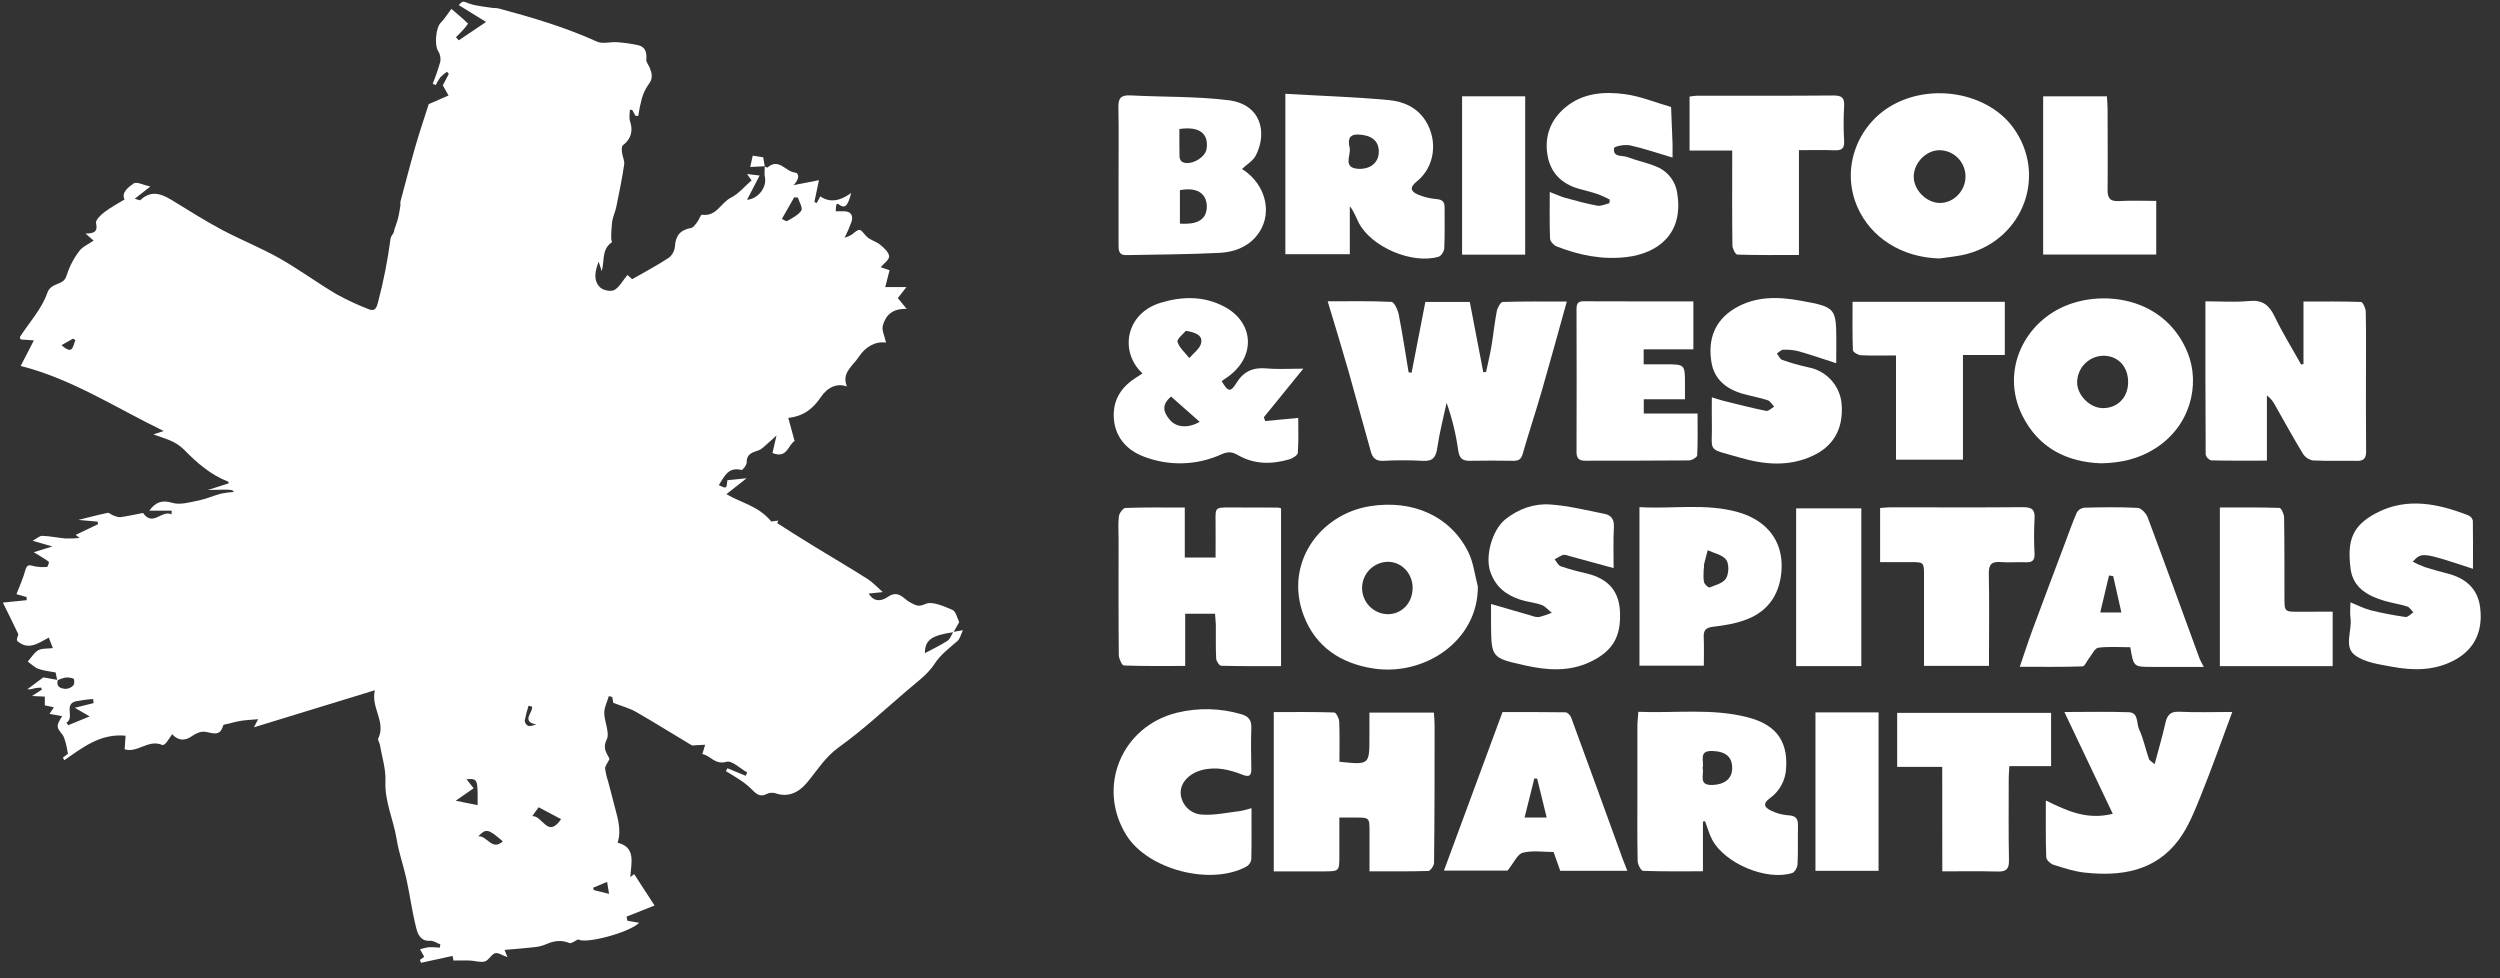
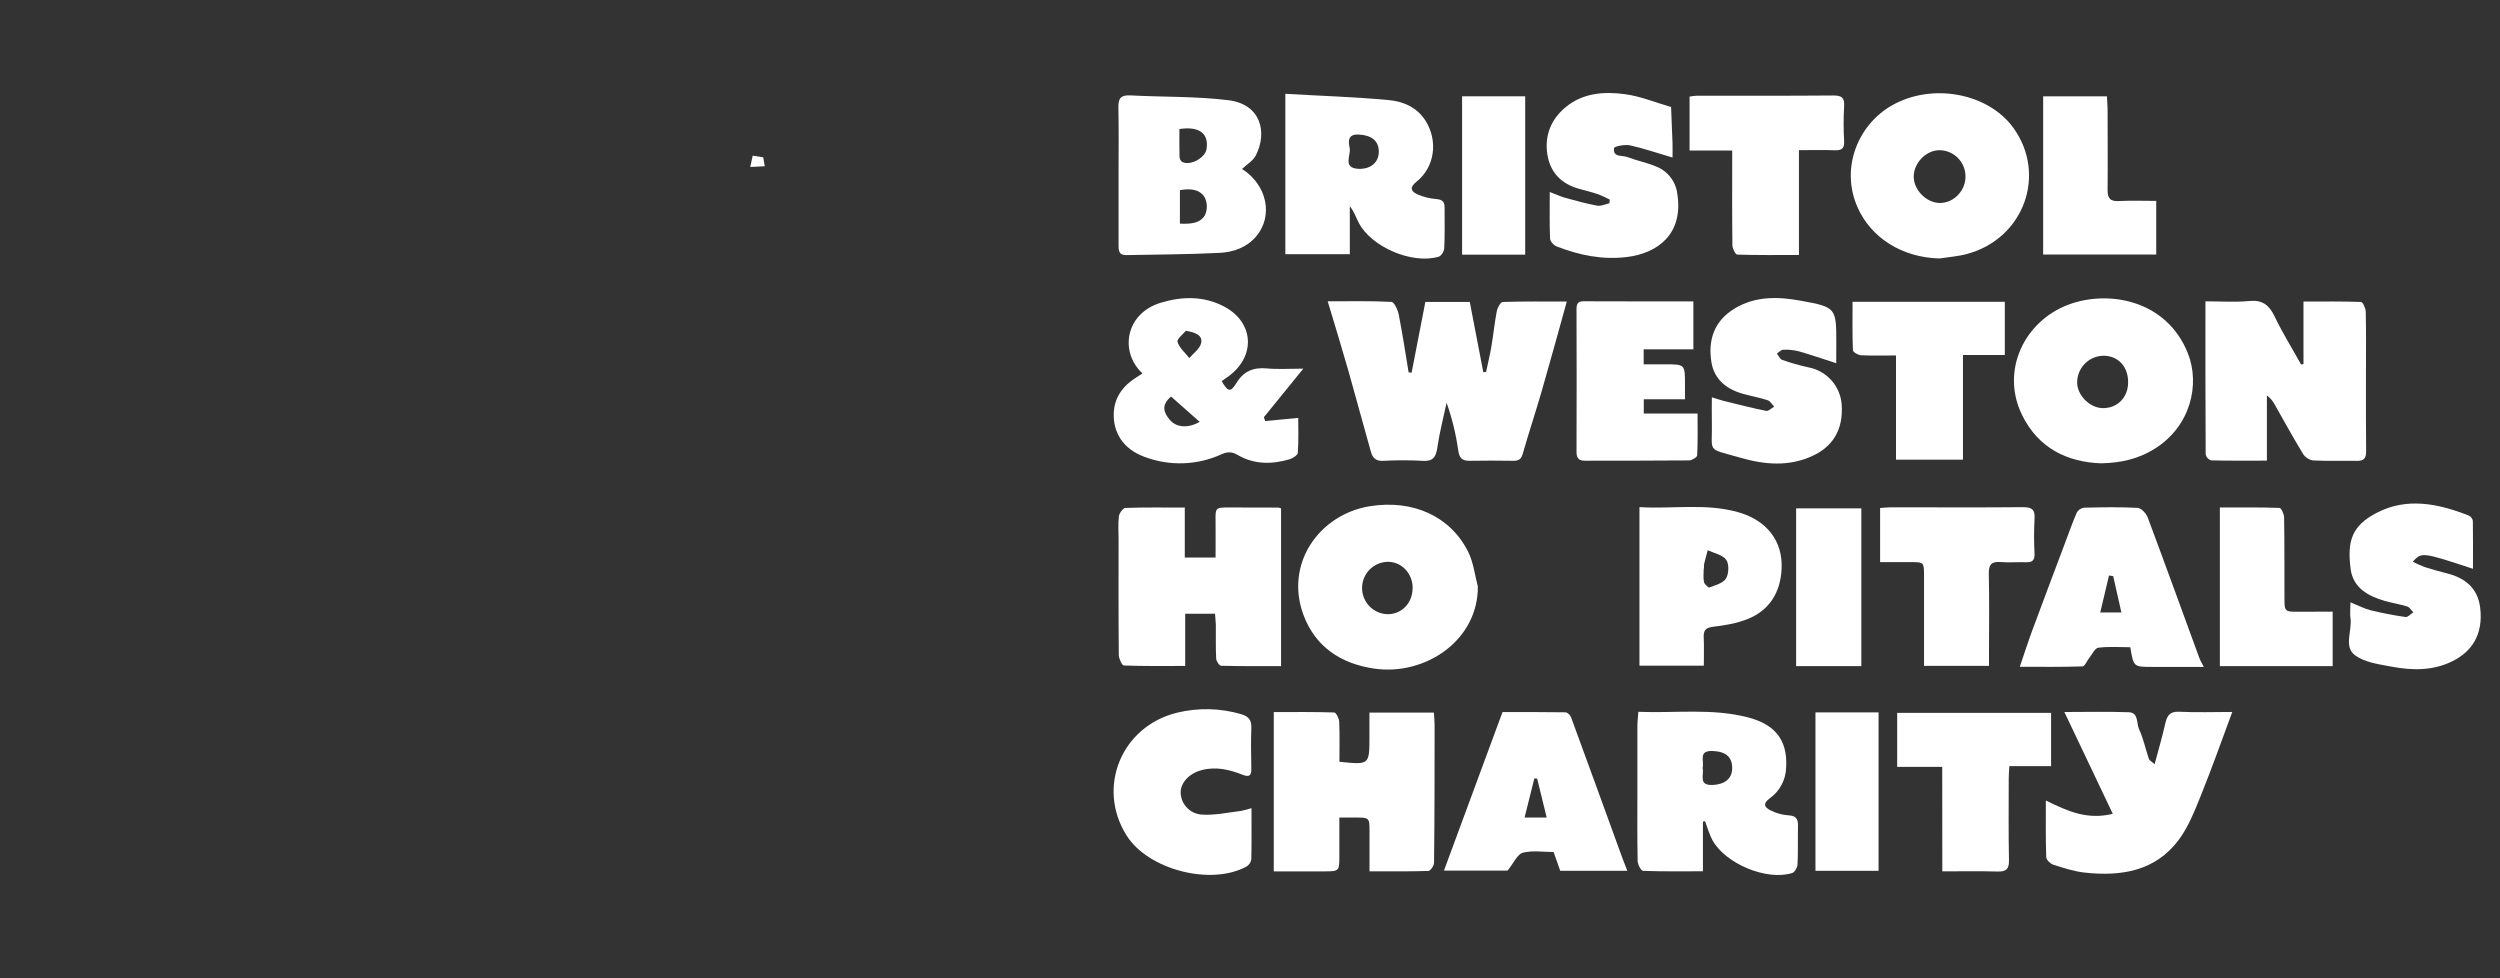
<svg xmlns="http://www.w3.org/2000/svg" width="92" height="36" viewBox="0 0 92 36" fill="none">
  <rect x="0" y="0" width="92" height="36" fill="#333333" stroke="none" />
  <g clip-path="url(#clip0_1065_22765)">
-     <path d="M28.142 6.127C28.179 6.141 28.234 6.175 28.248 6.162C28.658 5.803 28.91 6.312 29.249 6.35C29.419 6.368 29.427 6.582 29.203 6.814L30.138 6.63C30.073 6.939 30.021 7.186 29.969 7.435L30.058 7.468L30.185 7.227C30.564 7.483 30.936 7.382 31.325 7.101C31.186 7.627 31.085 7.693 30.829 7.495C30.81 7.51 30.778 7.522 30.775 7.539C30.763 7.617 30.761 7.689 30.754 7.777C30.882 7.777 30.994 7.768 31.105 7.777C31.347 7.799 31.392 7.967 31.337 8.158C31.264 8.36 31.178 8.559 31.082 8.751C31.172 8.722 31.259 8.684 31.341 8.637C31.656 8.384 31.632 8.405 31.874 8.686C31.998 8.832 32.235 8.877 32.389 9.004C32.529 9.121 32.712 9.283 32.719 9.433C32.725 9.564 32.514 9.705 32.41 9.833L32.736 9.944C32.682 10.155 32.634 10.338 32.577 10.563H33.358L33.04 10.969L33.366 11.368C32.854 11.349 32.599 11.587 32.489 11.975C32.439 12.151 32.557 12.374 32.606 12.608C32.225 12.552 31.855 12.745 31.595 13.144C31.379 13.475 30.956 13.724 31.168 14.223C30.817 14.091 30.459 14.239 30.209 14.61C29.94 15.009 29.602 15.313 29.009 15.379C29.087 15.666 29.164 15.936 29.241 16.23C29 16.372 28.971 16.889 28.427 16.671L28.576 16.025C28.442 16.147 28.361 16.226 28.275 16.297C28.153 16.397 28.042 16.534 27.9 16.578C27.661 16.656 27.47 16.718 27.476 17.027C27.476 17.12 27.329 17.305 27.287 17.294C26.787 17.17 26.651 17.551 26.451 17.854C26.737 17.99 26.737 17.99 26.769 17.671L27.476 17.599L26.732 18.185C27.274 18.509 27.92 18.619 28.383 19.192L28.643 19.157C28.628 19.188 28.614 19.22 28.601 19.251C28.787 19.37 28.973 19.491 29.161 19.609C29.43 19.777 29.697 19.946 29.968 20.111C30.622 20.51 31.284 20.899 31.928 21.308C32.112 21.424 32.263 21.594 32.485 21.789L31.968 21.843C32.191 22.212 32.5 22.084 32.674 21.964C33.075 21.689 33.253 22.052 33.513 22.179C33.691 22.266 33.788 22.35 34.054 22.227C34.304 22.112 34.732 22.31 35.05 22.445C35.178 22.498 35.224 22.748 35.299 22.894C35.235 23.008 35.162 23.136 35.089 23.263C34.28 23.384 34.043 23.545 34.034 24.037C34.327 23.882 34.609 23.749 34.867 23.58C34.967 23.515 35.011 23.365 35.081 23.254L35.435 23.191C35.358 23.358 35.325 23.507 35.235 23.588C34.938 23.853 34.623 24.073 34.389 24.433C34.134 24.828 33.714 25.121 33.346 25.439C32.529 26.141 31.737 26.876 30.865 27.502C30.361 27.864 30.064 28.364 29.69 28.81C29.381 29.176 28.994 29.347 28.554 29.197C28.449 29.161 28.334 29.166 28.232 29.21C27.96 29.361 27.813 29.202 27.645 29.03C27.516 28.906 27.376 28.794 27.227 28.697C27.06 28.582 26.884 28.484 26.711 28.378L26.77 28.272L27.442 28.549L27.497 28.426C27.241 28.284 26.937 27.977 26.738 28.034C26.3 28.16 26.138 27.789 25.846 27.751L25.95 27.407C25.844 27.412 25.737 27.42 25.631 27.423C25.568 27.423 25.491 27.447 25.442 27.418C24.761 27.013 24.09 26.59 23.402 26.196C23.163 26.059 22.885 25.987 22.57 25.865L22.53 25.647L22.405 25.617C22.346 25.822 22.236 26.027 22.237 26.23C22.237 26.566 22.45 26.967 22.326 27.218C22.142 27.592 22.392 27.782 22.428 27.936C22.345 28.104 22.263 28.194 22.268 28.278C22.289 28.437 22.325 28.594 22.376 28.747C22.448 29.024 22.525 29.299 22.593 29.577C22.706 30.042 22.886 30.5 22.73 31.012C23.404 31.181 23.233 31.742 23.194 32.276L23.338 32.168C23.589 32.555 23.835 32.934 24.088 33.323L23.057 33.732C23.067 33.782 23.076 33.832 23.086 33.882L23.522 33.959C23.154 34.323 21.531 34.751 21.277 34.568C21.157 34.623 21.027 34.733 20.956 34.704C20.661 34.582 20.393 34.619 20.114 34.74C19.984 34.797 19.846 34.835 19.705 34.852C19.334 34.895 18.961 34.921 18.568 34.956C18.578 34.98 18.609 35.06 18.674 35.222C18.483 35.157 18.328 35.045 18.219 35.079C18.075 35.125 17.983 35.342 17.841 35.381C17.674 35.428 17.476 35.355 17.292 35.347C17.108 35.339 16.934 35.347 16.69 35.347C16.69 35.335 16.66 35.209 16.653 35.178L15.492 35.431C15.478 35.396 15.466 35.36 15.454 35.325L15.612 35.21L15.457 34.934C15.563 34.899 15.672 34.873 15.783 34.856C15.917 34.854 16.052 34.86 16.186 34.874L16.205 34.754C16.08 34.707 15.951 34.613 15.83 34.621C15.473 34.646 15.372 34.367 15.316 34.145C15.166 33.557 15.088 32.95 14.958 32.355C14.851 31.859 14.674 31.375 14.595 30.875C14.481 30.163 14.152 29.501 14.184 28.748C14.204 28.301 14.054 27.846 13.977 27.395C13.964 27.321 13.893 27.23 13.917 27.181C14.218 26.562 13.639 26.046 13.795 25.401L9.345 26.765L9.5 26.466C9.247 26.489 9.05 26.498 8.856 26.527C8.71 26.553 8.565 26.587 8.422 26.629C8.345 26.648 8.223 26.658 8.213 26.696C8.097 27.128 7.816 26.964 7.536 26.929C7.387 26.91 7.196 26.991 7.072 27.084C6.826 27.265 6.559 27.275 6.336 27.018C6.259 27.128 6.196 27.232 6.12 27.328C6.085 27.371 6.007 27.431 5.979 27.418C5.463 27.186 5.056 27.727 4.586 27.573L4.622 27.074C3.688 26.984 3.038 27.514 2.363 27.976L2.316 27.878L2.5 27.74C2.465 27.562 2.452 27.453 2.422 27.353C2.386 27.235 2.358 27.103 2.283 27.013C2.074 26.765 2.061 26.71 2.287 26.354L1.822 26.271L1.984 26.029L1.65 25.957V25.635L1.176 25.613L1.537 25.381L1.517 25.303C1.429 25.307 1.341 25.316 1.253 25.331C1.176 25.363 1.091 25.374 1.008 25.364L1.595 24.927L2.126 25.023C2.054 25.284 2.241 25.341 2.422 25.351C2.53 25.345 2.631 25.297 2.703 25.217C2.746 25.169 2.74 24.99 2.703 24.974C2.602 24.935 2.493 24.922 2.386 24.938C2.29 24.96 2.196 24.994 2.108 25.038L2.046 24.746C1.832 24.704 1.613 24.687 1.414 24.615C1.27 24.562 1.152 24.438 1.022 24.345C1.15 24.202 1.254 24.017 1.409 23.928C1.55 23.85 1.751 23.876 1.945 23.85C1.887 23.702 1.847 23.596 1.796 23.463C1.424 23.658 1.049 23.956 0.635 23.588C0.592 23.551 0.667 23.381 0.675 23.342C0.492 22.959 0.318 22.602 0.105 22.175L0.983 22.087L0.977 21.97L0.605 21.866C0.718 21.569 0.854 21.28 0.935 20.976C1 20.73 1.123 20.809 1.277 20.841C1.426 20.869 1.579 20.877 1.73 20.863C1.759 20.863 1.815 20.688 1.797 20.674C1.654 20.566 1.499 20.478 1.344 20.383L1.243 20.322L1.924 20.109L1.201 19.901C1.352 19.819 1.456 19.715 1.556 19.719C1.845 19.729 2.13 19.791 2.419 19.817C2.589 19.82 2.758 19.814 2.927 19.797L2.784 19.684L3.608 19.29L3.592 19.196L2.884 19.133C3.249 19.043 3.603 18.948 3.961 18.873C4.018 18.861 4.092 18.942 4.161 18.965C4.25 18.996 4.346 19.043 4.432 19.032C4.711 18.992 4.987 18.93 5.264 18.877C5.626 19.401 5.961 18.744 6.313 18.931L6.319 18.792H5.493C5.725 18.477 5.964 18.39 6.344 18.505C6.634 18.592 6.996 18.479 7.318 18.416C7.593 18.361 7.86 18.239 8.128 18.167C8.285 18.135 8.443 18.114 8.602 18.104C8.567 18.009 8.519 18.01 7.648 18.032L8.416 17.787C8.41 17.765 8.408 17.727 8.395 17.722C7.756 17.48 7.234 17.02 6.786 16.561C6.453 16.221 6.089 16.15 5.644 15.985L6.024 15.862C4.253 15.002 2.645 13.944 0.761 13.467L1.247 12.526L0.76 12.492C0.753 12.463 0.723 12.415 0.736 12.396C1.08 11.861 1.537 11.368 1.738 10.785C1.882 10.367 2.344 10.528 2.447 10.147C2.55 9.82 2.708 9.514 2.916 9.241C3.034 9.077 3.257 8.988 3.445 8.854L3.147 8.595C3.474 8.595 3.607 8.518 3.534 8.208C3.509 8.101 3.708 7.908 3.844 7.805C4.072 7.631 4.33 7.495 4.583 7.34C4.455 7.088 4.725 6.886 4.918 6.751C5.029 6.674 5.294 6.814 5.532 6.865L4.959 7.314C5.113 7.357 5.148 7.377 5.158 7.369C5.603 6.946 6.009 7.167 6.428 7.428C7.005 7.785 7.583 8.145 8.181 8.464C8.871 8.83 9.601 9.12 10.281 9.503C10.998 9.909 11.666 10.402 12.376 10.823C12.761 11.036 13.16 11.222 13.57 11.38C13.762 11.457 13.848 11.375 13.903 11.153C14.111 10.372 14.268 9.579 14.373 8.778C14.385 8.675 14.514 8.585 14.508 8.46C14.553 8.323 14.608 8.188 14.643 8.049C14.684 7.894 14.708 7.728 14.735 7.566C14.743 7.52 14.726 7.468 14.735 7.424C14.923 6.721 15.104 6.017 15.306 5.319C15.461 4.79 15.638 4.269 15.778 3.831L16.506 3.514C16.445 3.407 16.385 3.3 16.295 3.139C16.345 3.044 16.43 2.883 16.516 2.722L16.449 2.639C16.36 2.7 16.276 2.77 16.201 2.848C16.137 2.938 16.082 3.034 16.035 3.133L15.924 3.08C16.032 2.814 16.126 2.542 16.205 2.265C16.225 2.127 16.194 1.986 16.119 1.869C15.984 1.654 16.041 1.017 16.213 0.844C16.351 0.707 16.454 0.534 16.611 0.327C16.827 0.511 17.033 0.683 17.225 0.869C17.165 0.957 17.098 1.041 17.024 1.119C16.947 1.206 16.861 1.287 16.779 1.37L16.882 1.484L17.888 0.808L16.882 0.188C17.047 0.012 17.037 0.05 17.269 0.132C17.529 0.224 17.816 0.24 18.092 0.287C18.181 0.301 18.273 0.29 18.358 0.314C19.588 0.643 20.805 1.003 21.969 1.532C22.18 1.628 22.471 1.532 22.723 1.554C22.978 1.572 23.232 1.608 23.481 1.662C23.76 1.726 23.803 1.938 23.785 2.197C23.778 2.295 23.874 2.399 23.916 2.507C23.994 2.704 24.033 2.888 23.881 3.086C23.767 3.242 23.681 3.417 23.626 3.602C23.567 3.822 23.52 4.045 23.486 4.27L23.382 4.258C23.343 4.186 23.305 4.114 23.265 4.042H23.178C23.178 4.183 23.143 4.336 23.185 4.462C23.308 4.82 23.222 5.115 22.918 5.352C22.867 5.392 22.882 5.537 22.893 5.63C22.909 5.772 22.992 5.918 22.97 6.052C22.893 6.572 22.787 7.09 22.681 7.606C22.644 7.792 22.556 7.969 22.527 8.155C22.502 8.361 22.49 8.568 22.493 8.775C22.493 8.823 22.531 8.904 22.514 8.916C22.132 9.18 22.252 9.602 22.144 9.979L22.03 9.628C21.905 9.96 21.815 10.308 22.085 10.576C22.193 10.684 22.48 10.742 22.603 10.674C22.791 10.572 22.907 10.34 23.089 10.119L23.265 10.274C23.73 10.008 24.187 9.765 24.619 9.482C24.682 9.43 24.734 9.365 24.772 9.292C24.81 9.219 24.832 9.139 24.839 9.057C24.863 8.67 25.041 8.456 25.43 8.391C25.508 8.377 25.585 8.269 25.645 8.192C25.718 8.097 25.788 7.894 25.833 7.901C26.362 7.984 26.529 7.459 26.896 7.276C27.179 7.135 27.398 6.863 27.659 6.637L27.49 6.405L27.954 6.459C27.793 6.769 27.645 7.052 27.49 7.353C27.918 7.317 28.234 6.87 28.146 6.502C28.118 6.383 28.146 6.25 28.146 6.124L28.142 6.127ZM3.444 25.874L3.428 25.725C3.213 25.738 3 25.766 2.789 25.808C2.33 25.929 2.764 26.41 2.442 26.597L2.515 26.686L3.299 26.364L2.753 26.046L3.444 25.874ZM17.576 29.629C17.584 28.653 17.584 28.653 17.166 28.674C17.259 28.791 17.341 28.895 17.429 29.008L16.77 29.467L17.576 29.629ZM19.821 29.707L19.588 30.032C19.981 30.024 20.155 30.867 20.648 30.145L19.821 29.707ZM29.364 7.272L29.227 7.26L28.773 8.056C28.84 8.084 28.933 8.156 28.97 8.133C29.158 8.021 29.378 7.916 29.49 7.746C29.549 7.655 29.412 7.434 29.364 7.272ZM17.599 30.776C17.922 30.74 18.109 31.332 18.503 30.961C17.962 30.495 17.89 30.481 17.599 30.776ZM19.572 26.001L19.451 25.971C19.393 26.151 19.345 26.335 19.309 26.521C19.312 26.562 19.326 26.601 19.349 26.635C19.372 26.669 19.403 26.696 19.44 26.714C19.533 26.732 19.64 26.683 19.74 26.663C19.146 26.547 19.647 26.192 19.575 26.001H19.572ZM22.413 32.895C22.384 32.711 22.366 32.608 22.341 32.452L21.829 32.668L21.849 32.754L22.413 32.895ZM2.774 12.513L2.686 12.463L2.264 12.7C2.386 12.821 2.544 12.909 2.612 12.862C2.703 12.8 2.723 12.635 2.774 12.513Z" fill="white" />
    <path d="M51.947 13.717C52.115 12.853 52.283 11.988 52.453 11.111H54.088C54.256 11.985 54.421 12.841 54.585 13.697L54.687 13.689C54.754 13.373 54.832 13.058 54.885 12.74C54.958 12.312 54.999 11.878 55.082 11.451C55.107 11.323 55.222 11.114 55.302 11.112C56.08 11.087 56.861 11.097 57.658 11.097C57.342 12.231 57.049 13.306 56.74 14.376C56.515 15.155 56.259 15.924 56.035 16.704C55.977 16.907 55.881 16.961 55.682 16.957C55.153 16.948 54.624 16.948 54.096 16.957C53.812 16.963 53.703 16.866 53.661 16.562C53.578 15.97 53.435 15.387 53.235 14.823C53.117 15.373 52.973 15.919 52.893 16.475C52.843 16.819 52.738 16.981 52.363 16.959C51.873 16.932 51.382 16.932 50.892 16.959C50.625 16.973 50.505 16.833 50.45 16.629C50.171 15.652 49.912 14.668 49.633 13.688C49.39 12.837 49.131 11.99 48.859 11.088C49.667 11.088 50.438 11.07 51.207 11.11C51.306 11.114 51.439 11.404 51.473 11.574C51.612 12.279 51.719 12.991 51.837 13.701L51.947 13.717Z" fill="white" />
    <path d="M84.768 13.396V11.097C85.505 11.097 86.196 11.087 86.885 11.112C86.95 11.112 87.056 11.34 87.059 11.464C87.076 12.173 87.068 12.882 87.068 13.591C87.068 14.598 87.062 15.604 87.073 16.61C87.073 16.859 86.995 16.963 86.744 16.959C86.202 16.951 85.66 16.971 85.118 16.944C85.044 16.931 84.973 16.904 84.91 16.862C84.847 16.821 84.793 16.767 84.752 16.704C84.391 16.109 84.055 15.499 83.713 14.895C83.643 14.76 83.544 14.643 83.422 14.552V16.951C82.701 16.951 82.034 16.958 81.369 16.942C81.32 16.926 81.276 16.899 81.241 16.861C81.206 16.824 81.181 16.778 81.169 16.729C81.157 14.871 81.16 13.019 81.16 11.089C81.725 11.089 82.25 11.128 82.765 11.077C83.252 11.029 83.501 11.219 83.704 11.642C83.995 12.25 84.353 12.825 84.682 13.415L84.768 13.396Z" fill="white" />
    <path d="M44.713 22.585H43.615V24.507C42.841 24.507 42.099 24.518 41.359 24.49C41.288 24.49 41.173 24.236 41.172 24.103C41.158 22.685 41.163 21.267 41.164 19.849C41.164 19.566 41.141 19.28 41.175 18.998C41.19 18.883 41.33 18.695 41.414 18.692C42.131 18.667 42.849 18.678 43.6 18.678V20.518H44.733C44.733 20.088 44.738 19.646 44.733 19.202C44.725 18.674 44.721 18.674 45.258 18.675C45.851 18.675 46.445 18.676 47.039 18.679C47.075 18.685 47.109 18.694 47.143 18.708V24.513C46.399 24.513 45.672 24.52 44.939 24.5C44.872 24.5 44.759 24.33 44.755 24.234C44.734 23.823 44.747 23.41 44.743 22.996C44.738 22.857 44.722 22.719 44.713 22.585Z" fill="white" />
    <path d="M49.291 28.033C50.395 28.148 50.395 28.148 50.395 27.121V26.224H52.768C52.777 26.387 52.793 26.538 52.793 26.688C52.793 28.375 52.793 30.062 52.773 31.749C52.773 31.855 52.641 32.048 52.565 32.051C51.86 32.074 51.154 32.064 50.398 32.064V30.611C50.398 30.085 50.398 30.085 49.856 30.086H49.288C49.288 30.575 49.288 31.033 49.288 31.491C49.288 32.06 49.288 32.066 48.713 32.067H46.875V26.204C47.616 26.204 48.358 26.195 49.1 26.219C49.167 26.219 49.278 26.437 49.283 26.557C49.304 27.043 49.291 27.531 49.291 28.033Z" fill="white" />
    <path d="M62.668 30.234V32.063C61.903 32.063 61.184 32.075 60.467 32.047C60.39 32.047 60.269 31.815 60.266 31.686C60.247 30.875 60.256 30.061 60.256 29.251C60.256 28.412 60.256 27.574 60.256 26.737C60.256 26.572 60.276 26.407 60.291 26.195C61.648 26.25 62.99 26.057 64.308 26.395C65.237 26.632 65.804 27.159 65.729 28.267C65.72 28.485 65.662 28.698 65.558 28.89C65.455 29.082 65.308 29.248 65.131 29.375C64.859 29.57 64.933 29.713 65.156 29.822C65.358 29.925 65.58 29.987 65.807 30.003C66.084 30.014 66.17 30.127 66.166 30.38C66.156 30.857 66.172 31.334 66.149 31.81C66.144 31.922 66.047 32.097 65.956 32.126C65.019 32.425 63.479 31.782 63.01 30.904C62.896 30.69 62.833 30.449 62.746 30.22L62.668 30.234ZM62.655 28.258C62.725 28.5 62.477 28.906 63.017 28.887C63.47 28.871 63.738 28.655 63.744 28.282C63.751 27.855 63.512 27.657 63.022 27.636C62.477 27.617 62.729 28.021 62.655 28.258Z" fill="white" />
    <path d="M47.301 3.452C48.601 3.529 49.861 3.566 51.113 3.684C51.641 3.734 52.149 3.946 52.466 4.453C52.922 5.185 52.803 6.148 52.132 6.682C51.864 6.895 51.916 7.041 52.164 7.153C52.385 7.249 52.62 7.307 52.861 7.326C53.076 7.344 53.162 7.424 53.161 7.631C53.161 8.133 53.171 8.637 53.149 9.138C53.144 9.247 53.037 9.419 52.943 9.447C51.974 9.733 50.477 9.098 50.008 8.209C49.903 8.011 49.836 7.793 49.673 7.589V9.355H47.301V3.452ZM50.74 5.584C50.74 5.181 50.474 4.973 49.994 4.951C49.589 4.933 49.616 5.212 49.667 5.439C49.727 5.709 49.391 6.178 49.986 6.213C50.447 6.233 50.739 5.972 50.74 5.584Z" fill="white" />
    <path d="M77.316 17.05C76.088 17.004 75.022 16.508 74.417 15.282C73.608 13.646 74.495 11.813 76.129 11.207C77.591 10.665 79.732 11.032 80.515 13.004C80.967 14.145 80.622 15.694 79.276 16.525C78.701 16.879 78.075 17.036 77.316 17.05ZM78.315 14.077C78.322 13.506 77.961 13.104 77.432 13.091C77.174 13.088 76.925 13.187 76.739 13.367C76.553 13.546 76.446 13.791 76.439 14.05C76.423 14.527 76.896 15.014 77.381 15.019C77.92 15.024 78.309 14.632 78.315 14.077Z" fill="white" />
    <path d="M71.369 9.512C69.988 9.474 68.85 8.75 68.354 7.621C67.724 6.185 68.371 4.602 69.602 3.891C71.065 3.04 73.147 3.405 74.088 4.7C75.337 6.421 74.48 8.781 72.392 9.344C72.06 9.435 71.71 9.459 71.369 9.512ZM71.377 5.527C70.881 5.527 70.429 5.991 70.425 6.495C70.422 6.999 70.904 7.483 71.415 7.469C71.927 7.455 72.344 6.99 72.33 6.476C72.326 6.225 72.224 5.986 72.046 5.808C71.868 5.631 71.628 5.53 71.377 5.527Z" fill="white" />
    <path d="M54.385 21.584C54.396 23.573 52.442 24.881 50.559 24.603C49.342 24.422 48.409 23.801 47.974 22.646C47.257 20.745 48.552 18.93 50.408 18.629C52 18.374 53.381 19.001 54.032 20.314C54.224 20.7 54.272 21.158 54.385 21.584ZM51.986 21.657C51.993 21.116 51.595 20.681 51.085 20.674C50.833 20.675 50.591 20.775 50.411 20.952C50.232 21.129 50.129 21.369 50.124 21.621C50.12 21.873 50.214 22.117 50.387 22.301C50.56 22.484 50.798 22.593 51.05 22.602C51.569 22.615 51.977 22.203 51.983 21.657L51.986 21.657Z" fill="white" />
    <path d="M42.044 13.742C41.185 12.947 41.419 11.532 42.715 11.141C43.503 10.902 44.297 10.887 45.044 11.279C46.14 11.856 46.222 13.087 45.23 13.834C45.14 13.901 45.047 13.963 44.958 14.026C45.191 14.424 45.283 14.447 45.5 14.094C45.769 13.657 46.125 13.512 46.621 13.558C47.038 13.596 47.46 13.566 47.963 13.566L46.51 15.354L46.559 15.495L47.775 15.379C47.775 15.755 47.791 16.21 47.76 16.661C47.755 16.75 47.576 16.866 47.457 16.901C46.805 17.093 46.156 17.096 45.552 16.746C45.342 16.623 45.188 16.614 44.956 16.716C44.51 16.92 44.027 17.033 43.536 17.049C43.045 17.064 42.557 16.981 42.098 16.805C41.343 16.524 40.944 15.92 40.988 15.161C41.015 14.697 41.242 14.321 41.607 14.036C41.739 13.933 41.881 13.851 42.044 13.742ZM44.146 15.522L43.096 14.593C42.718 14.909 42.83 15.185 43.04 15.44C43.278 15.732 43.712 15.774 44.149 15.524L44.146 15.522ZM43.642 12.171C43.55 12.285 43.303 12.475 43.332 12.58C43.4 12.803 43.614 12.981 43.768 13.177C43.918 12.998 44.151 12.837 44.2 12.635C44.271 12.346 44.009 12.236 43.642 12.173V12.171Z" fill="white" />
    <path d="M45.706 6.217C46.628 6.803 46.872 7.949 46.219 8.709C45.87 9.114 45.382 9.279 44.884 9.305C43.74 9.364 42.593 9.364 41.447 9.388C41.154 9.394 41.163 9.189 41.163 8.99C41.163 8.14 41.163 7.288 41.163 6.435C41.163 5.61 41.174 4.785 41.157 3.958C41.15 3.631 41.234 3.494 41.59 3.51C42.796 3.575 44.014 3.54 45.208 3.688C46.402 3.837 46.644 4.865 46.219 5.712C46.118 5.917 45.883 6.049 45.706 6.217ZM43.402 4.746C43.402 5.099 43.397 5.43 43.406 5.76C43.407 5.797 43.415 5.832 43.43 5.865C43.445 5.898 43.467 5.928 43.494 5.952C43.776 6.122 44.35 5.82 44.401 5.483C44.489 4.914 44.139 4.639 43.402 4.748V4.746ZM43.421 8.23C43.797 8.245 44.158 8.23 44.341 7.92C44.389 7.817 44.413 7.704 44.411 7.591C44.41 7.477 44.383 7.365 44.333 7.264C44.147 6.954 43.791 6.932 43.421 6.997V8.23Z" fill="white" />
    <path d="M75.287 29.458C76.085 29.852 76.811 30.181 77.75 29.948L75.969 26.202C76.782 26.202 77.561 26.182 78.34 26.21C78.709 26.224 78.616 26.622 78.719 26.84C78.881 27.181 78.952 27.563 79.078 27.923C79.101 27.99 79.192 28.033 79.29 28.123C79.431 27.594 79.57 27.124 79.677 26.647C79.743 26.353 79.832 26.174 80.197 26.192C80.836 26.224 81.477 26.2 82.148 26.2C81.757 27.25 81.401 28.262 81 29.255C80.768 29.825 80.54 30.421 80.178 30.906C79.317 32.06 78.059 32.257 76.722 32.112C76.331 32.071 75.948 31.944 75.568 31.824C75.457 31.789 75.306 31.646 75.302 31.549C75.277 30.883 75.287 30.218 75.287 29.458Z" fill="white" />
    <path d="M53.137 32.039L55.292 26.205C56.045 26.205 56.827 26.2 57.61 26.213C57.681 26.213 57.788 26.319 57.816 26.398C58.453 28.13 59.081 29.865 59.712 31.6C59.762 31.737 59.818 31.871 59.886 32.046H57.417C57.34 31.837 57.262 31.614 57.172 31.354C56.802 31.354 56.398 31.288 56.04 31.38C55.843 31.43 55.714 31.746 55.477 32.039H53.137ZM56.567 28.652L56.464 28.646C56.345 29.122 56.226 29.599 56.104 30.086H56.918C56.795 29.579 56.681 29.116 56.567 28.652Z" fill="white" />
    <path d="M81.099 24.542H79.198C78.516 24.542 78.516 24.542 78.395 23.818C78.008 23.818 77.607 23.787 77.217 23.836C77.091 23.852 76.991 24.08 76.883 24.213C76.799 24.319 76.723 24.518 76.638 24.523C75.895 24.548 75.153 24.538 74.328 24.538C74.495 24.051 74.632 23.622 74.788 23.199C75.175 22.154 75.568 21.11 75.96 20.07C76.115 19.667 76.253 19.26 76.424 18.866C76.452 18.816 76.491 18.774 76.538 18.743C76.585 18.711 76.639 18.691 76.695 18.683C77.352 18.667 78.011 18.655 78.667 18.69C78.797 18.697 78.976 18.89 79.033 19.035C79.68 20.764 80.308 22.5 80.943 24.234C80.971 24.309 81.017 24.381 81.099 24.542ZM77.766 21.202L77.611 21.178C77.504 21.628 77.398 22.079 77.289 22.539H78.067C77.961 22.058 77.863 21.63 77.766 21.202Z" fill="white" />
-     <path d="M59.381 20.906C58.784 20.742 58.244 20.596 57.703 20.448C57.644 20.422 57.579 20.413 57.514 20.421C57.409 20.467 57.308 20.521 57.211 20.583C57.283 20.671 57.339 20.806 57.432 20.838C57.736 20.941 58.046 21.027 58.36 21.096C59.251 21.302 59.599 21.82 59.617 22.563C59.641 23.382 59.398 23.956 58.482 24.376C57.723 24.723 56.922 24.666 56.131 24.489C54.88 24.211 54.881 24.203 54.87 22.955C54.87 22.715 54.87 22.476 54.87 22.226C55.407 22.381 55.894 22.526 56.382 22.665C56.466 22.699 56.556 22.713 56.647 22.706C56.803 22.664 56.957 22.613 57.106 22.551C56.981 22.451 56.87 22.313 56.727 22.261C56.476 22.17 56.199 22.152 55.944 22.067C55.431 21.894 55.048 21.615 54.847 21.05C54.639 20.465 54.918 19.491 55.402 19.107C55.886 18.723 56.457 18.522 57.051 18.565C57.724 18.612 58.39 18.779 59.055 18.912C59.294 18.959 59.404 19.116 59.391 19.389C59.364 19.888 59.381 20.39 59.381 20.906Z" fill="white" />
    <path d="M67.573 13.366C67.064 13.202 66.632 13.052 66.194 12.928C66.007 12.881 65.815 12.861 65.622 12.87C65.545 12.87 65.468 12.961 65.39 13.012C65.454 13.089 65.502 13.217 65.584 13.244C65.899 13.355 66.221 13.447 66.547 13.518C66.868 13.577 67.161 13.74 67.382 13.98C67.603 14.221 67.739 14.527 67.771 14.851C67.856 15.869 67.384 16.45 66.738 16.759C65.848 17.188 64.922 17.101 64.02 16.837C62.755 16.471 63.028 16.697 62.996 15.489C62.989 15.222 62.996 14.955 62.996 14.621C63.179 14.677 63.306 14.721 63.43 14.752C63.952 14.881 64.471 15.016 64.998 15.121C65.081 15.138 65.192 15.019 65.29 14.966C65.213 14.884 65.145 14.759 65.049 14.728C64.757 14.633 64.451 14.578 64.154 14.496C63.545 14.329 63.085 13.971 62.981 13.33C62.848 12.514 63.08 11.814 63.827 11.357C64.592 10.893 65.428 10.913 66.26 11.065C67.576 11.305 67.576 11.323 67.576 12.649C67.574 12.867 67.573 13.084 67.573 13.366Z" fill="white" />
    <path d="M61.549 5.798C60.986 5.634 60.49 5.459 59.981 5.348C59.793 5.307 59.406 5.385 59.397 5.45C59.346 5.802 59.696 5.706 59.885 5.779C60.232 5.912 60.604 5.983 60.946 6.127C61.154 6.208 61.337 6.345 61.474 6.522C61.612 6.699 61.698 6.91 61.725 7.133C61.957 8.61 61.008 9.326 59.848 9.461C58.963 9.565 58.105 9.391 57.281 9.067C57.177 9.027 57.049 8.884 57.042 8.785C57.019 8.235 57.031 7.683 57.031 7.065C57.258 7.151 57.436 7.235 57.623 7.287C58.006 7.391 58.393 7.498 58.78 7.569C58.918 7.594 59.076 7.513 59.225 7.48L59.239 7.345C59.103 7.272 58.963 7.207 58.819 7.151C58.587 7.073 58.355 7.014 58.115 6.95C57.462 6.771 57.046 6.348 56.943 5.684C56.837 4.997 57.068 4.4 57.607 3.951C58.251 3.414 59.033 3.363 59.803 3.466C60.378 3.544 60.932 3.776 61.496 3.938C61.514 4.383 61.533 4.829 61.549 5.275C61.553 5.44 61.549 5.606 61.549 5.798Z" fill="white" />
    <path d="M91.005 20.932C89.124 20.313 89.124 20.313 88.788 20.671C88.933 20.745 89.082 20.811 89.234 20.869C89.504 20.955 89.776 21.032 90.05 21.101C90.721 21.267 91.183 21.65 91.27 22.36C91.397 23.394 90.919 23.996 90.264 24.325C89.551 24.684 88.793 24.678 88.034 24.537C87.557 24.447 87.013 24.382 86.652 24.102C86.243 23.788 86.568 23.197 86.497 22.733C86.472 22.57 86.497 22.401 86.497 22.165C86.775 22.277 87 22.397 87.24 22.458C87.664 22.562 88.092 22.645 88.524 22.706C88.61 22.718 88.715 22.594 88.811 22.533C88.734 22.459 88.675 22.347 88.586 22.319C88.317 22.234 88.035 22.193 87.764 22.115C87.144 21.935 86.592 21.634 86.502 20.933C86.369 19.891 86.561 19.345 87.449 18.879C88.569 18.29 89.726 18.531 90.847 18.971C90.885 18.989 90.92 19.015 90.947 19.049C90.974 19.082 90.992 19.121 91.001 19.163C91.011 19.736 91.005 20.312 91.005 20.932Z" fill="white" />
    <path d="M62.316 11.091V12.856H60.487V13.407H61.281C62.008 13.407 62.008 13.407 62.007 14.15V14.692H60.491V15.218H62.47C62.47 15.76 62.483 16.259 62.456 16.756C62.456 16.825 62.265 16.941 62.161 16.943C60.886 16.956 59.607 16.95 58.334 16.954C58.109 16.954 58.015 16.872 58.016 16.634C58.022 14.88 58.022 13.127 58.016 11.376C58.016 11.186 58.061 11.086 58.268 11.087C59.606 11.093 60.941 11.091 62.316 11.091Z" fill="white" />
    <path d="M62.701 24.497H60.332V18.662C61.559 18.739 62.784 18.507 63.981 18.854C65.027 19.155 65.611 19.918 65.563 20.931C65.523 21.79 65.126 22.455 64.311 22.781C63.912 22.941 63.469 23.014 63.04 23.065C62.77 23.099 62.685 23.195 62.697 23.452C62.712 23.784 62.701 24.117 62.701 24.497ZM62.708 20.917H62.697C62.697 21.084 62.673 21.256 62.706 21.416C62.723 21.498 62.868 21.633 62.907 21.619C63.126 21.534 63.413 21.46 63.518 21.287C63.622 21.113 63.637 20.756 63.524 20.6C63.39 20.415 63.078 20.359 62.844 20.248C62.799 20.419 62.751 20.59 62.71 20.763C62.703 20.814 62.703 20.865 62.708 20.917Z" fill="white" />
    <path d="M46.055 29.74C46.055 30.416 46.062 31.02 46.048 31.623C46.04 31.677 46.021 31.728 45.991 31.773C45.962 31.818 45.923 31.857 45.877 31.885C44.562 32.608 42.246 32.005 41.454 30.74C40.349 28.975 41.265 26.733 43.311 26.228C44.092 26.038 44.909 26.056 45.679 26.283C45.944 26.36 46.058 26.497 46.049 26.779C46.032 27.282 46.038 27.785 46.049 28.287C46.055 28.546 45.972 28.607 45.727 28.511C45.243 28.32 44.746 28.201 44.222 28.34C43.766 28.459 43.443 28.799 43.448 29.171C43.454 29.378 43.537 29.576 43.681 29.725C43.825 29.874 44.019 29.964 44.226 29.977C44.699 30.01 45.183 29.9 45.661 29.843C45.794 29.816 45.926 29.782 46.055 29.74Z" fill="white" />
    <path d="M71.474 28.22H69.816V26.234H75.48V28.194H73.944C73.935 28.367 73.921 28.504 73.921 28.638C73.921 29.645 73.91 30.651 73.93 31.657C73.937 31.985 73.826 32.081 73.512 32.072C72.844 32.054 72.177 32.066 71.477 32.066L71.474 28.22Z" fill="white" />
    <path d="M62.176 5.539V3.554C62.265 3.538 62.355 3.528 62.446 3.523C64.123 3.523 65.8 3.528 67.477 3.514C67.787 3.514 67.883 3.605 67.864 3.91C67.839 4.336 67.839 4.762 67.864 5.187C67.88 5.472 67.768 5.541 67.507 5.53C67.085 5.513 66.663 5.526 66.201 5.526V9.384C65.42 9.384 64.675 9.393 63.932 9.369C63.866 9.369 63.755 9.15 63.753 9.032C63.739 8.026 63.745 7.02 63.745 6.013V5.539H62.176Z" fill="white" />
    <path d="M72.237 13.065V16.915H69.773V13.081C69.32 13.081 68.899 13.094 68.481 13.073C68.375 13.067 68.19 12.956 68.187 12.887C68.164 12.3 68.174 11.712 68.174 11.107H73.777V13.065H72.237Z" fill="white" />
    <path d="M69.188 18.695C69.322 18.685 69.447 18.669 69.575 18.669C71.2 18.669 72.82 18.679 74.442 18.664C74.783 18.664 74.896 18.758 74.871 19.101C74.848 19.525 74.848 19.951 74.871 20.376C74.88 20.613 74.794 20.699 74.562 20.691C74.252 20.68 73.942 20.708 73.633 20.684C73.301 20.657 73.181 20.761 73.188 21.112C73.21 22.103 73.195 23.096 73.195 24.087V24.505H70.804V23.756C70.804 22.906 70.804 22.055 70.804 21.206C70.804 20.686 70.804 20.686 70.301 20.686H69.188V18.695Z" fill="white" />
    <path d="M85.842 22.508V24.513H81.691V18.675C82.426 18.675 83.155 18.666 83.883 18.691C83.948 18.691 84.054 18.917 84.055 19.04C84.071 20.019 84.065 20.999 84.068 21.981C84.068 22.512 84.068 22.512 84.601 22.513L85.842 22.508Z" fill="white" />
    <path d="M75.188 3.544H77.534C77.543 3.705 77.558 3.854 77.559 4.009C77.559 5.001 77.57 5.994 77.559 6.986C77.555 7.308 77.664 7.417 77.985 7.399C78.431 7.374 78.88 7.393 79.349 7.393V9.366H75.188V3.544Z" fill="white" />
    <path d="M68.497 24.513H66.098V18.708H68.497V24.513Z" fill="white" />
    <path d="M53.805 3.544H56.127V9.371H53.805V3.544Z" fill="white" />
    <path d="M69.131 32.046H66.809V26.216H69.131V32.046Z" fill="white" />
    <path d="M28.157 6.117L27.609 6.145C27.643 5.99 27.67 5.87 27.7 5.729L28.087 5.789C28.107 5.911 28.125 6.021 28.144 6.128L28.157 6.117Z" fill="white" />
  </g>
  <defs>
    <clipPath id="clip0_1065_22765">
      <rect width="91.187" height="35.368" fill="white" transform="translate(0.105 0.061)" />
    </clipPath>
  </defs>
</svg>